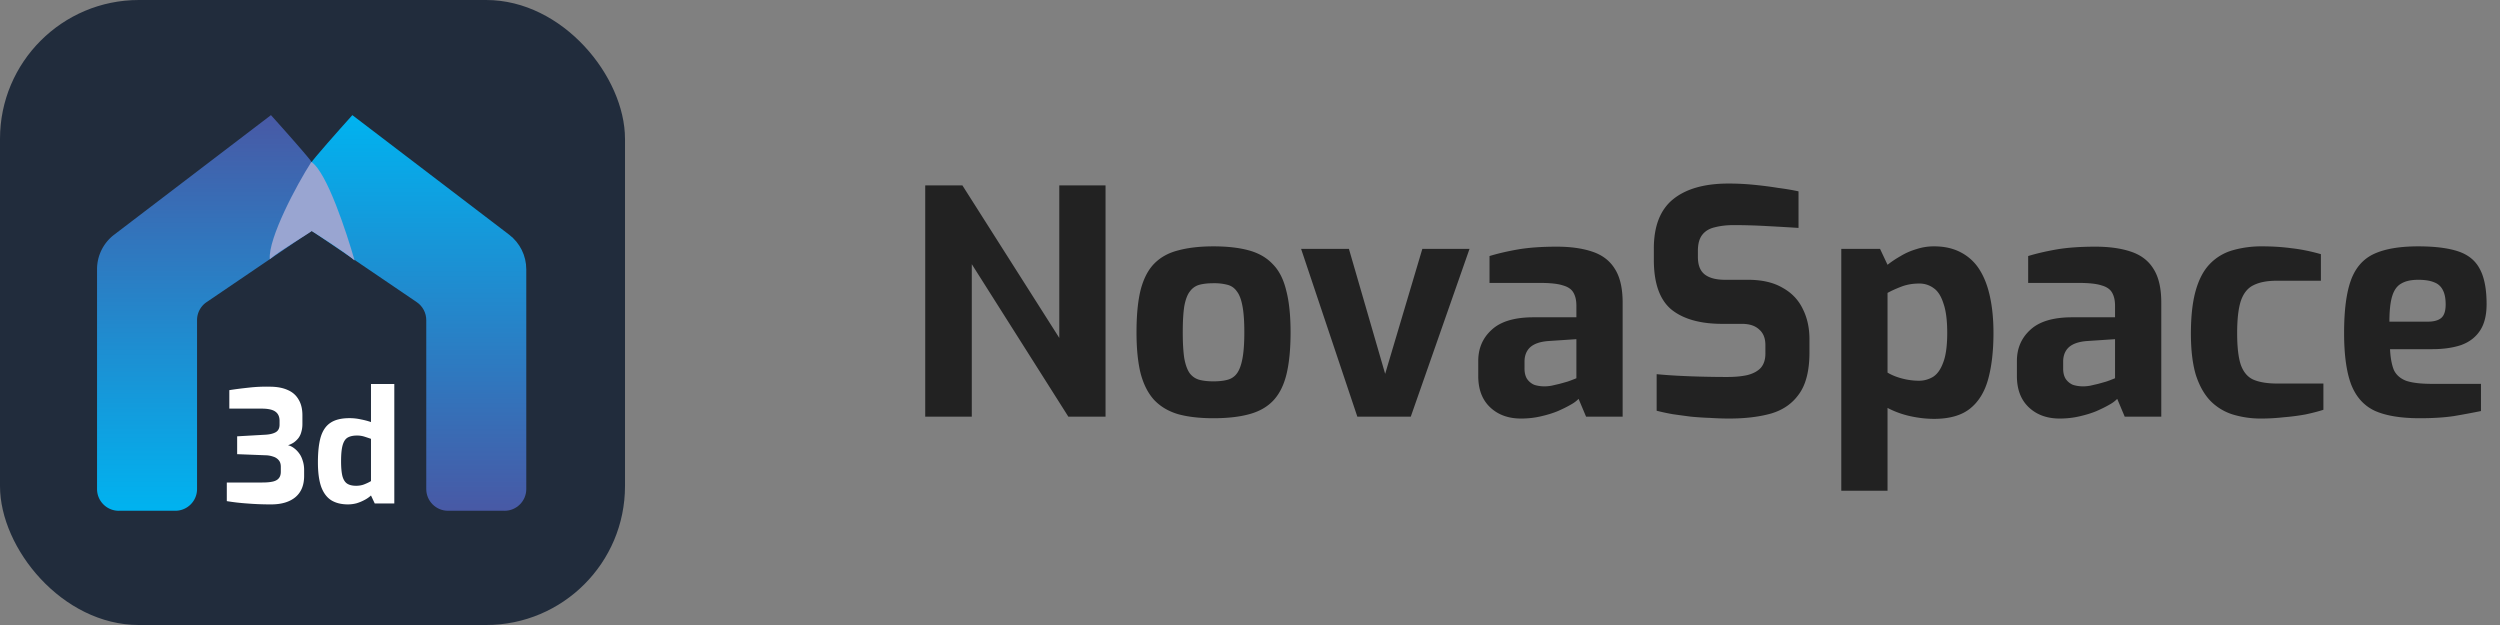
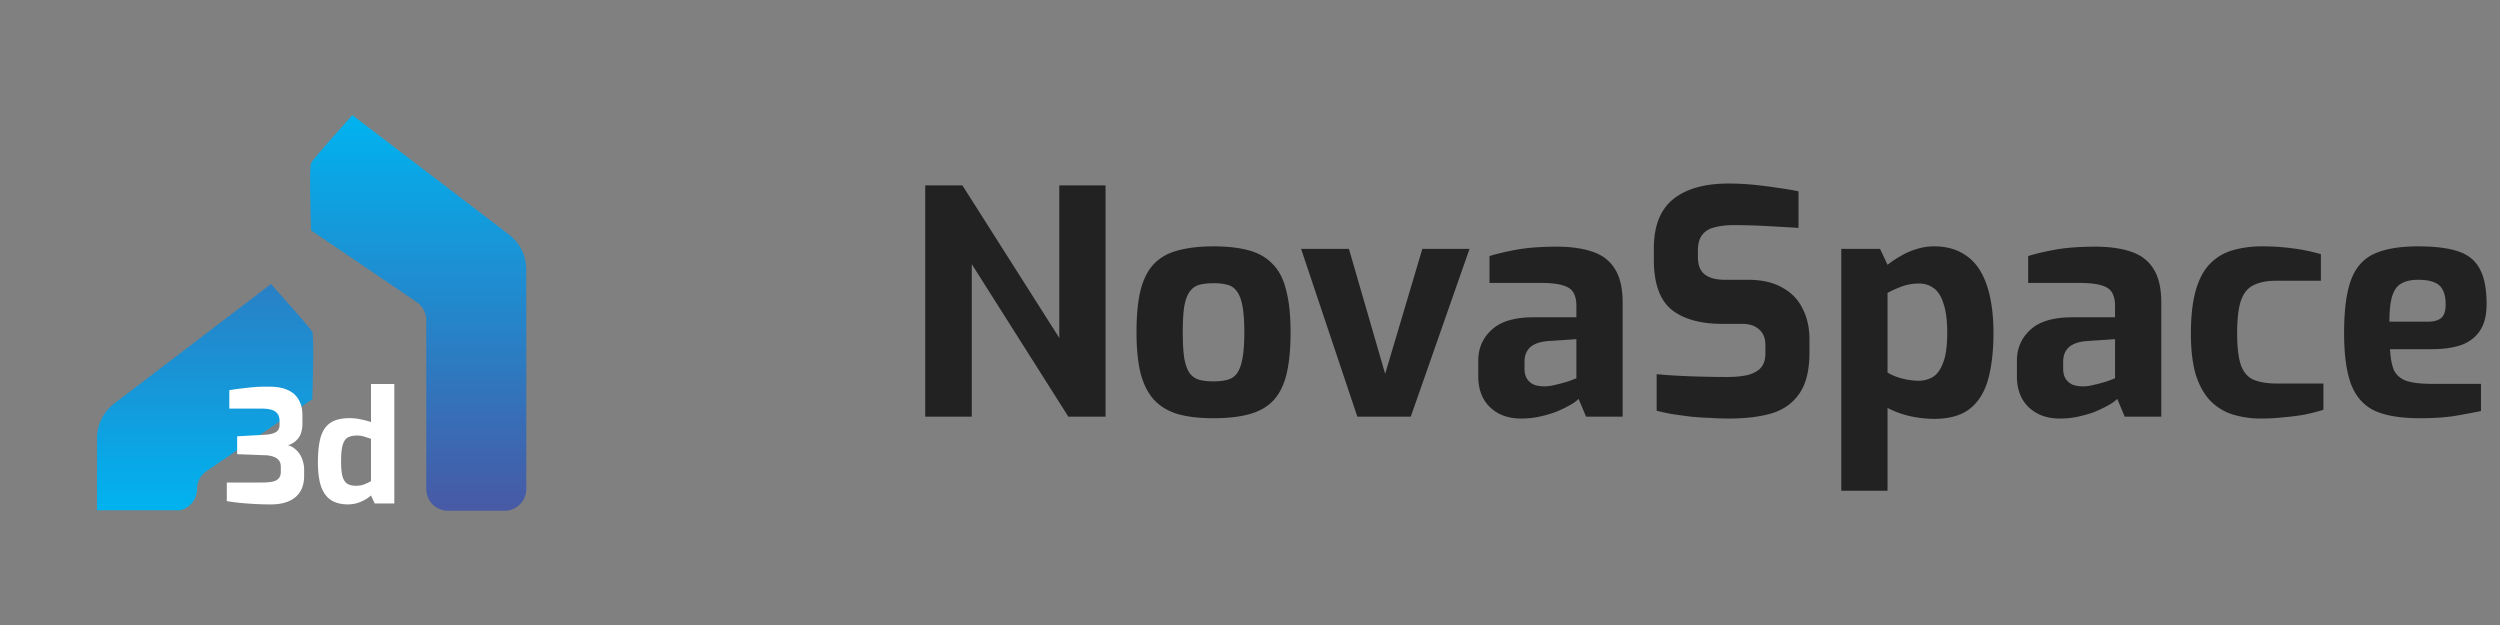
<svg xmlns="http://www.w3.org/2000/svg" width="144" height="36" fill="none">
  <rect width="100%" height="100%" fill="#808080" stroke="none" />
-   <rect width="36" height="36" fill="#212C3C" rx="8" />
  <g clip-path="url(#a)">
-     <path fill="url(#b)" d="M6.842 29.42h3.256c.691 0 1.252-.56 1.252-1.251v-9.73c0-.415.205-.803.549-1.036l6.088-4.135c.041-1.21.1-3.682 0-3.882s-1.628-1.92-2.38-2.755l-9.031 6.887a2.5 2.5 0 0 0-.986 1.991v12.66c0 .691.56 1.252 1.252 1.252" />
+     <path fill="url(#b)" d="M6.842 29.42h3.256c.691 0 1.252-.56 1.252-1.251c0-.415.205-.803.549-1.036l6.088-4.135c.041-1.21.1-3.682 0-3.882s-1.628-1.92-2.38-2.755l-9.031 6.887a2.5 2.5 0 0 0-.986 1.991v12.66c0 .691.56 1.252 1.252 1.252" />
    <path fill="url(#c)" d="M29.061 29.42h-3.255c-.692 0-1.253-.56-1.253-1.251v-9.73c0-.415-.205-.803-.548-1.036l-6.088-4.135c-.042-1.21-.1-3.682 0-3.882s1.628-1.92 2.379-2.755l9.032 6.887c.62.473.986 1.21.986 1.991v12.66c0 .691-.561 1.252-1.253 1.252" />
-     <path fill="#99A5D1" d="M15.54 14.93c-.1-1.201 1.561-4.31 2.396-5.604.902.6 2.032 4.092 2.49 5.678-.614-.532-2.432-1.667-2.472-1.695.008.028-1.834 1.124-2.415 1.622" />
    <path fill="#fff" d="M15.616 29.054q-.72 0-1.38-.054a12 12 0 0 1-1.172-.135v-1.073h2.047q.37 0 .604-.054t.343-.19q.117-.135.117-.378v-.28q0-.243-.117-.378a.65.65 0 0 0-.316-.208 1.4 1.4 0 0 0-.442-.08l-1.64-.064v-1.028l1.586-.09q.406-.018.631-.144.225-.127.226-.433v-.225q0-.36-.244-.532-.234-.171-.793-.172h-1.857v-1.064q.514-.081 1.117-.144a9 9 0 0 1 1.272-.054q.585.009.992.198.405.18.613.55.216.36.216.902v.496q0 .252-.063.46a1 1 0 0 1-.172.36q-.117.145-.27.253-.153.099-.325.153.19.045.352.171.17.127.298.307.126.17.198.415.081.243.081.532v.342q0 .803-.505 1.226-.504.415-1.397.415m4.428 0q-.57 0-.956-.234-.388-.244-.586-.776-.19-.54-.19-1.415 0-.902.163-1.46.17-.56.568-.821.396-.262 1.09-.262.334 0 .659.073.324.063.577.153V22.12h1.343V29h-1.127l-.216-.46a1.7 1.7 0 0 1-.379.262 2.4 2.4 0 0 1-.46.189 2 2 0 0 1-.486.063m.468-1.073q.27 0 .487-.09.225-.09.37-.18v-2.434a14 14 0 0 0-.379-.127 1.4 1.4 0 0 0-.424-.063q-.333 0-.54.117-.199.117-.29.442-.09.315-.09.92 0 .558.082.874.09.307.28.424.189.117.504.117" />
  </g>
  <path fill="#222" d="M53.293 24V10.68h2.142l5.58 8.784V10.68h2.664V24h-2.142l-5.562-8.784V24zm16.598.09q-1.188 0-2.034-.234-.846-.252-1.386-.828-.522-.576-.774-1.53-.234-.954-.234-2.358 0-1.476.234-2.43.252-.972.774-1.512.54-.558 1.386-.774.864-.234 2.034-.234 1.206 0 2.052.234t1.368.792q.54.54.774 1.512.252.954.252 2.412 0 1.44-.234 2.412-.234.954-.756 1.512t-1.386.792q-.846.234-2.07.234m0-2.124q.486 0 .81-.09a.95.95 0 0 0 .54-.36q.216-.288.324-.864t.108-1.512q0-.954-.108-1.512-.108-.576-.324-.846a.92.92 0 0 0-.54-.378 3 3 0 0 0-.81-.09q-.468 0-.81.09a1 1 0 0 0-.54.378q-.216.27-.324.846-.09.558-.09 1.512 0 .936.09 1.512.108.576.324.864.216.27.54.36.342.09.81.09M78.183 24l-3.24-9.666h2.754l2.088 7.2 2.142-7.2h2.718L81.26 24zm9.43.108q-1.098 0-1.782-.648t-.684-1.8v-.864q0-1.098.774-1.8.774-.72 2.412-.72H90.8v-.666q0-.45-.162-.738-.162-.306-.612-.432-.432-.144-1.332-.144h-2.898v-1.548q.702-.216 1.62-.378.936-.162 2.25-.162 1.206 0 2.052.288.864.288 1.296.99.45.702.45 1.944V24h-2.106l-.432-1.026a1.8 1.8 0 0 1-.432.324q-.306.18-.756.378-.432.18-.99.306-.54.126-1.134.126m1.35-1.854q.18 0 .396-.036l.468-.108.45-.126a5 5 0 0 0 .342-.126 3 3 0 0 0 .18-.072v-2.25l-1.62.108q-.702.054-1.044.36-.324.306-.324.828v.396q0 .36.144.594.162.234.414.342.27.09.594.09m10.635 1.854q-.522 0-1.08-.036-.54-.018-1.116-.072a79 79 0 0 1-1.062-.144q-.504-.09-.918-.198v-2.106q.54.054 1.224.09t1.422.054 1.404.018q.684 0 1.17-.108.504-.126.774-.414.27-.306.27-.828v-.486q0-.594-.36-.9-.342-.324-.99-.324h-1.134q-1.908 0-2.934-.828-1.008-.846-1.008-2.862v-.648q0-1.944 1.116-2.844t3.186-.9q.738 0 1.458.072.738.072 1.404.18.684.09 1.17.198v2.106q-.828-.054-1.854-.108a35 35 0 0 0-1.872-.054q-.612 0-1.098.126-.468.108-.72.432t-.252.918v.36q0 .702.396 1.008t1.17.306h1.314q1.206 0 1.98.45.792.432 1.17 1.206.396.774.396 1.764v.756q0 1.566-.594 2.394-.576.828-1.62 1.134-1.026.288-2.412.288m6.459 4.158V14.334h2.232l.432.918q.342-.27.756-.504.414-.252.9-.396a3.2 3.2 0 0 1 1.026-.162q.882 0 1.53.342a2.76 2.76 0 0 1 1.08.99q.414.648.612 1.584.198.918.198 2.07 0 1.548-.306 2.664t-1.062 1.71q-.738.576-2.052.576-.684 0-1.404-.162a5.2 5.2 0 0 1-1.278-.468v4.77zm4.482-6.336q.414 0 .792-.216.378-.234.594-.828.234-.594.234-1.71 0-1.08-.216-1.692-.198-.63-.558-.882a1.37 1.37 0 0 0-.846-.27q-.558 0-1.026.18t-.792.36v4.59q.36.216.846.342t.972.126m8.1 2.178q-1.098 0-1.782-.648t-.684-1.8v-.864q0-1.098.774-1.8.774-.72 2.412-.72h2.466v-.666q0-.45-.162-.738-.162-.306-.612-.432-.432-.144-1.332-.144h-2.898v-1.548q.702-.216 1.62-.378.936-.162 2.25-.162 1.206 0 2.052.288.864.288 1.296.99.45.702.45 1.944V24h-2.106l-.432-1.026a1.8 1.8 0 0 1-.432.324q-.306.18-.756.378-.432.18-.99.306-.54.126-1.134.126m1.35-1.854q.18 0 .396-.036l.468-.108.45-.126a5 5 0 0 0 .342-.126 3 3 0 0 0 .18-.072v-2.25l-1.62.108q-.702.054-1.044.36-.324.306-.324.828v.396q0 .36.144.594.162.234.414.342.27.09.594.09m10.256 1.854a5.5 5.5 0 0 1-1.638-.234 3.1 3.1 0 0 1-1.278-.774q-.54-.558-.846-1.494-.288-.954-.288-2.394 0-1.476.27-2.448t.792-1.53a2.93 2.93 0 0 1 1.314-.81 6 6 0 0 1 1.746-.234q.882 0 1.674.108.81.09 1.692.342v1.53h-2.538q-.828 0-1.332.252-.504.234-.738.9-.216.648-.216 1.872 0 1.206.216 1.836.234.63.738.846.522.216 1.368.216h2.646v1.512q-.45.144-1.044.27a13 13 0 0 1-1.26.162q-.648.072-1.278.072m9.13-.018q-1.602 0-2.556-.414-.954-.432-1.386-1.512-.414-1.08-.414-2.988 0-1.962.396-3.042t1.332-1.512 2.538-.432q1.44 0 2.304.288t1.242 1.008q.396.72.396 2.034 0 .972-.396 1.548-.378.558-1.08.81-.702.234-1.656.234h-2.43q.036.738.216 1.188.198.432.702.63.522.18 1.494.18h2.826v1.566q-.702.144-1.548.288-.828.126-1.98.126m-1.746-5.562h2.196q.54 0 .792-.216t.252-.774q0-.522-.162-.828a.89.89 0 0 0-.504-.45q-.342-.144-.918-.144-.612 0-.972.216-.36.198-.522.72t-.162 1.476" />
  <defs>
    <linearGradient id="b" x1="11.816" x2="11.816" y1="6.631" y2="29.421" gradientUnits="userSpaceOnUse">
      <stop stop-color="#4859A5" />
      <stop offset="1" stop-color="#00B3F0" />
    </linearGradient>
    <linearGradient id="c" x1="24.087" x2="24.087" y1="29.421" y2="6.631" gradientUnits="userSpaceOnUse">
      <stop stop-color="#4859A5" />
      <stop offset="1" stop-color="#00B3F0" />
    </linearGradient>
    <clipPath id="a">
      <path fill="#fff" d="M5.59 6.61h24.785v22.78H5.59z" />
    </clipPath>
  </defs>
</svg>